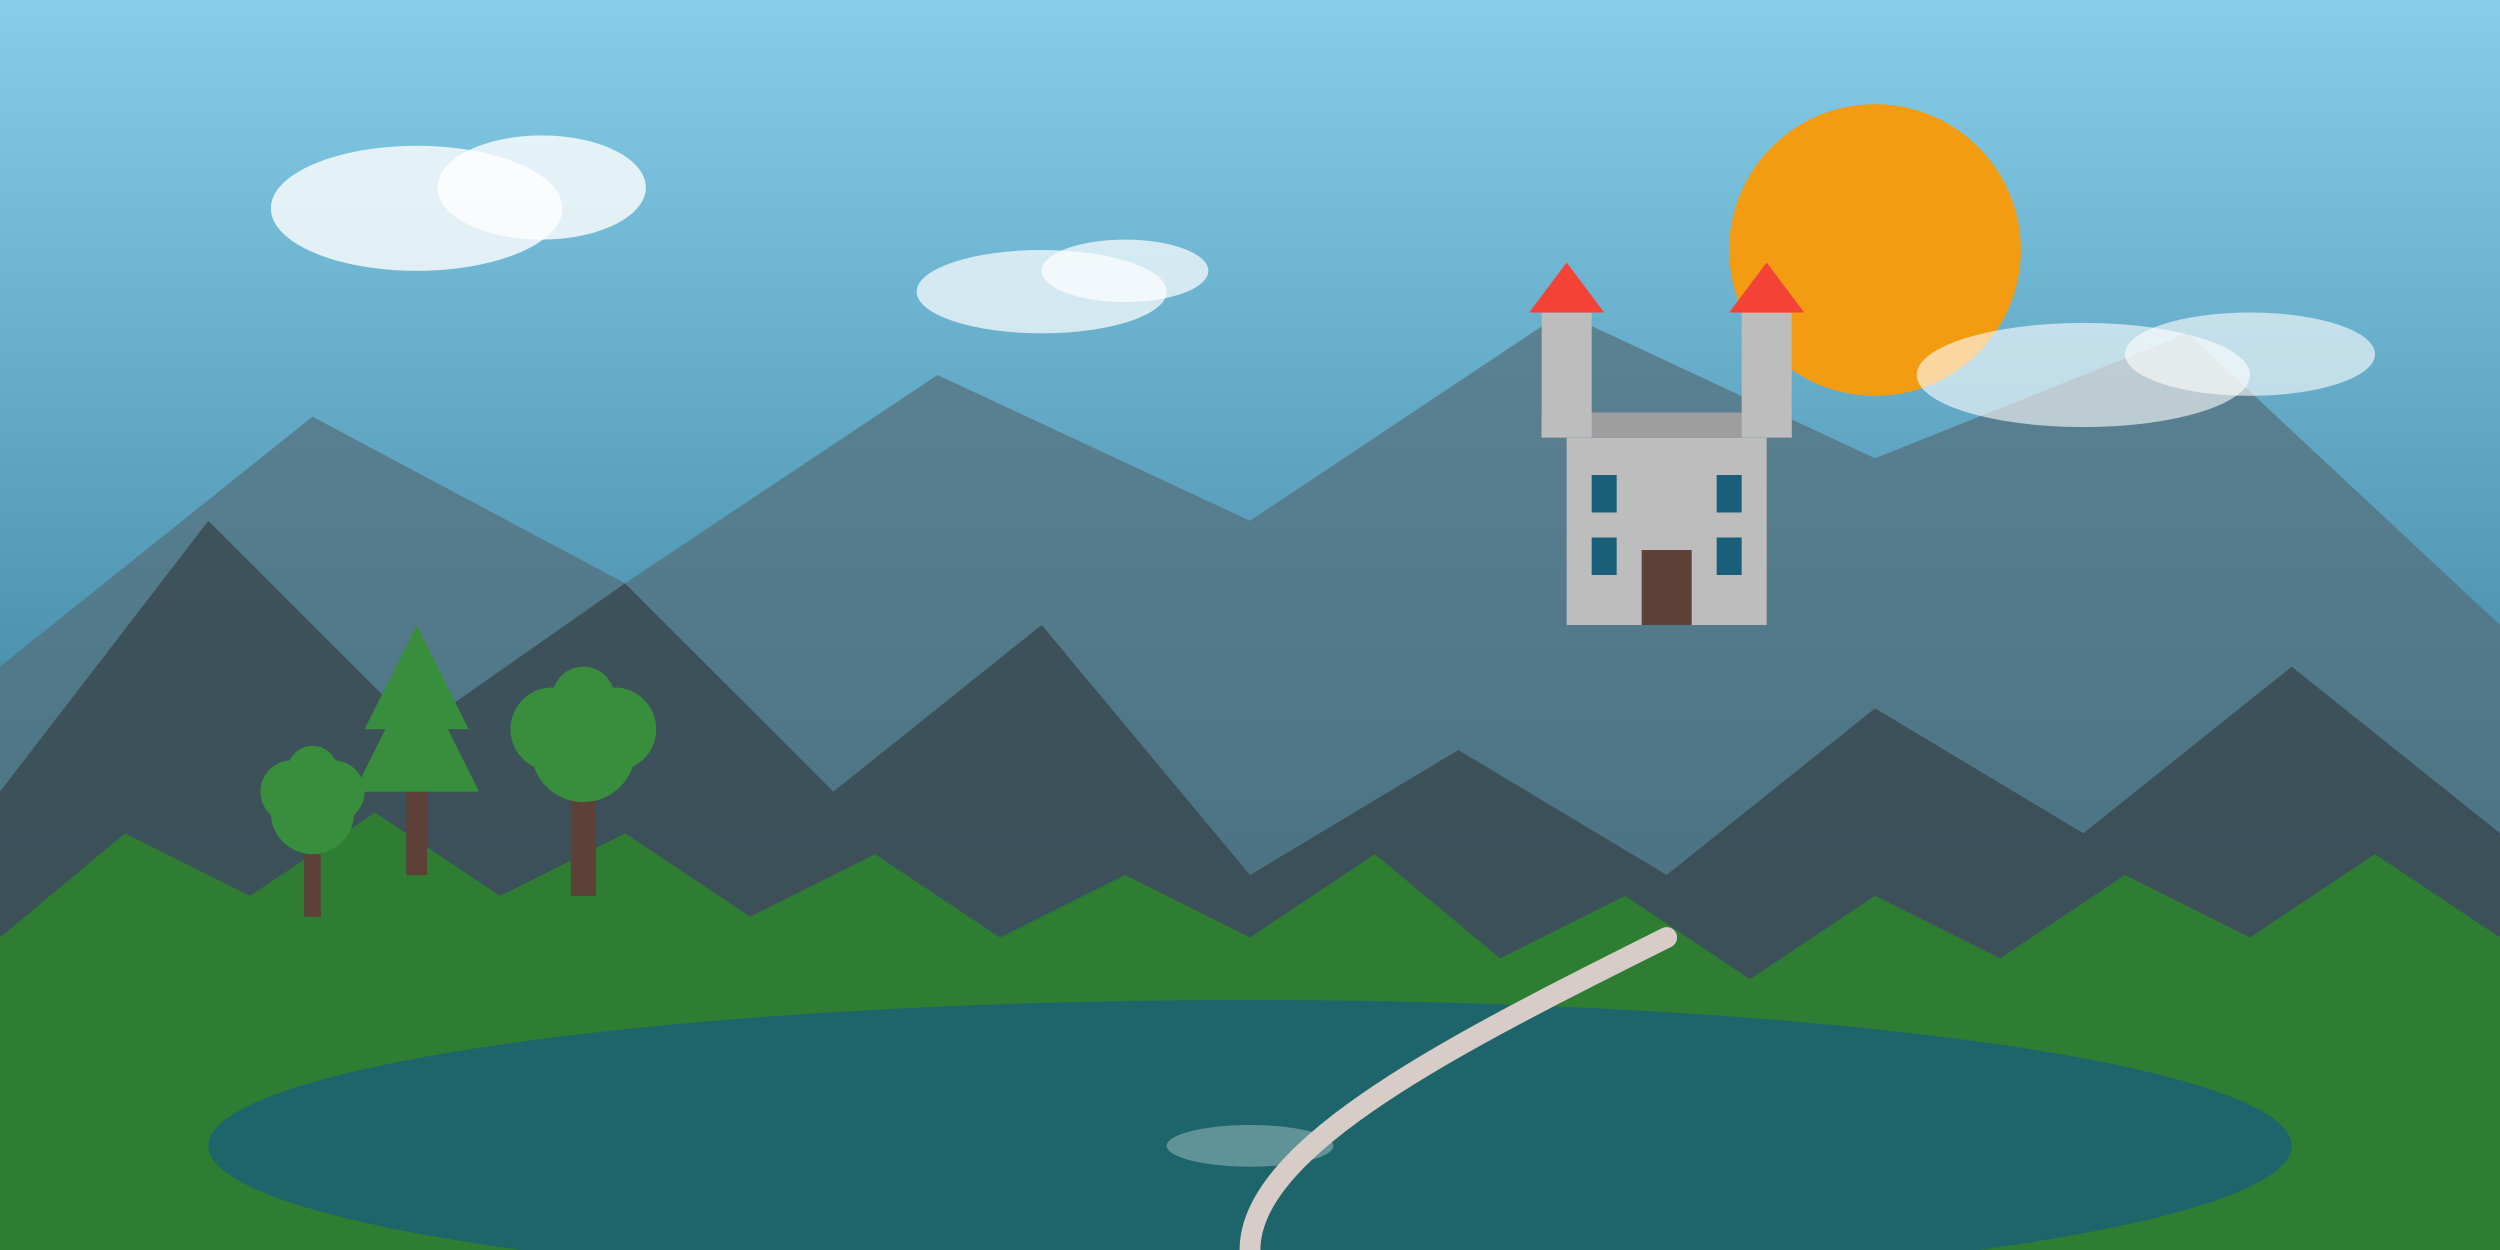
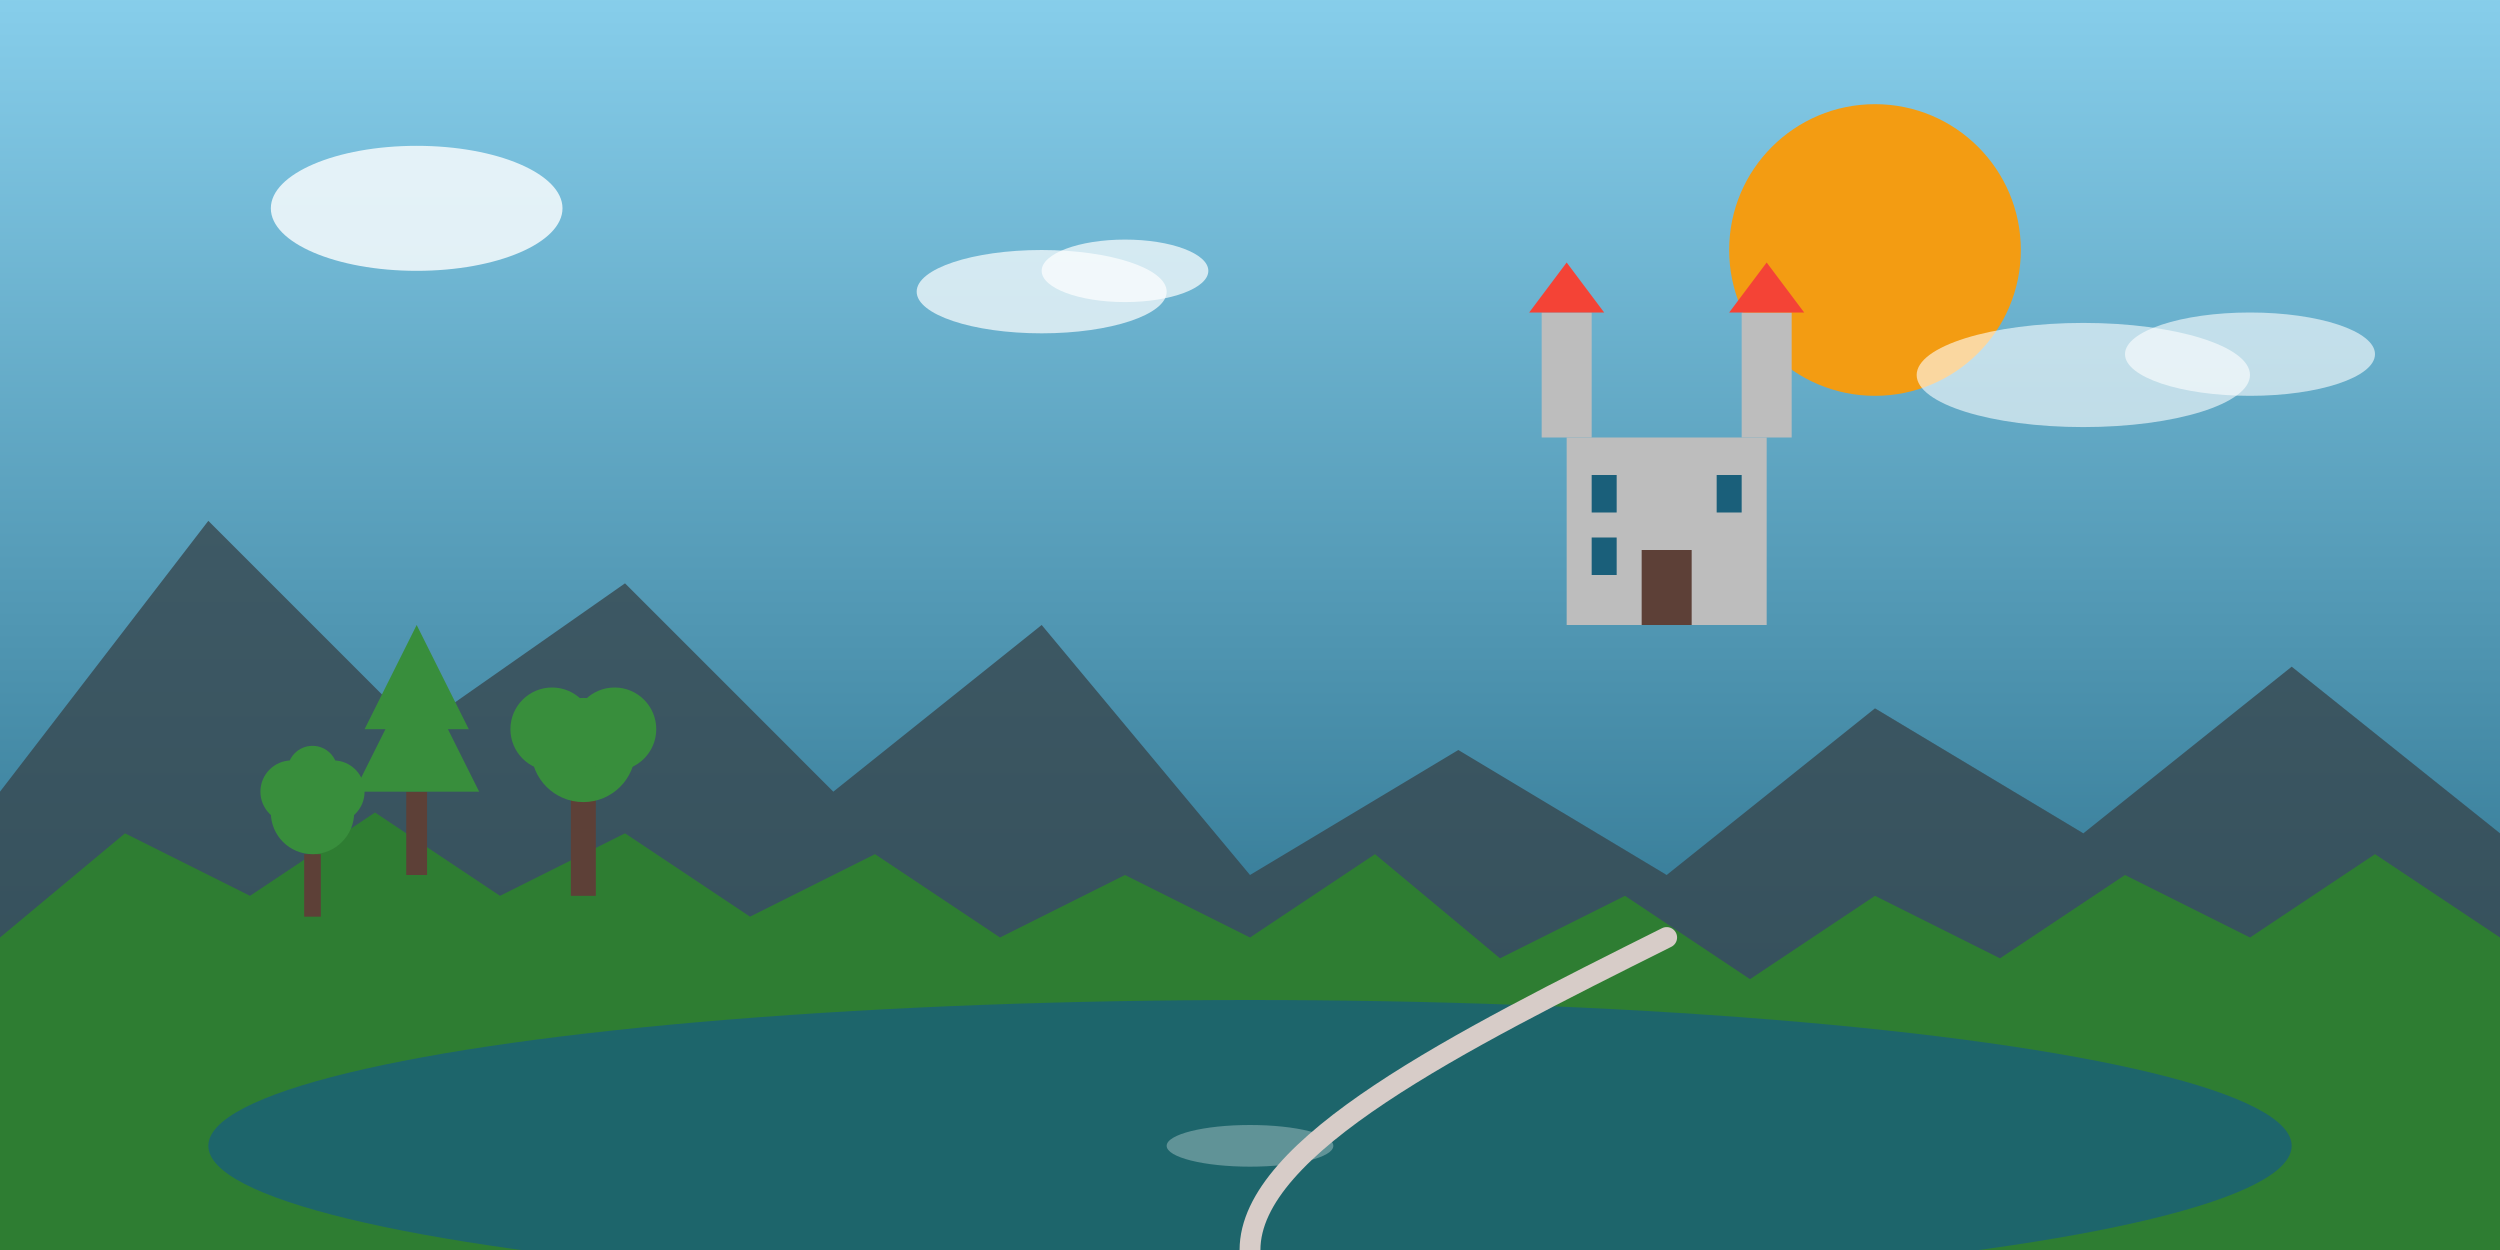
<svg xmlns="http://www.w3.org/2000/svg" width="1200" height="600" viewBox="0 0 1200 600">
  <rect x="0" y="0" width="1200" height="600" fill="#333333" stroke="none" />
  <defs>
    <linearGradient id="skyGradient" x1="0%" y1="0%" x2="0%" y2="100%">
      <stop offset="0%" stop-color="#87CEEB" />
      <stop offset="100%" stop-color="#1a5f7a" />
    </linearGradient>
  </defs>
  <rect width="1200" height="600" fill="url(#skyGradient)" />
  <circle cx="900" cy="120" r="70" fill="#f39c12" />
-   <path d="M0,320 L150,200 L300,280 L450,180 L600,250 L750,150 L900,220 L1050,160 L1200,300 L1200,600 L0,600 Z" fill="#546e7a" opacity="0.7" />
  <path d="M0,380 L100,250 L200,350 L300,280 L400,380 L500,300 L600,420 L700,360 L800,420 L900,340 L1000,400 L1100,320 L1200,400 L1200,600 L0,600 Z" fill="#37474f" opacity="0.8" />
  <path d="M0,450 L60,400 L120,430 L180,390 L240,430 L300,400 L360,440 L420,410 L480,450 L540,420 L600,450 L660,410 L720,460 L780,430 L840,470 L900,430 L960,460 L1020,420 L1080,450 L1140,410 L1200,450 L1200,600 L0,600 Z" fill="#2e7d32" />
  <g transform="translate(800, 300) scale(0.6)">
    <rect x="-80" y="-150" width="160" height="150" fill="#bdbdbd" />
-     <rect x="-100" y="-170" width="200" height="20" fill="#9e9e9e" />
    <rect x="-100" y="-250" width="40" height="100" fill="#bdbdbd" />
    <rect x="60" y="-250" width="40" height="100" fill="#bdbdbd" />
    <polygon points="-110,-250 -50,-250 -80,-290" fill="#f44336" />
    <polygon points="50,-250 110,-250 80,-290" fill="#f44336" />
    <rect x="-20" y="-60" width="40" height="60" fill="#5d4037" />
    <rect x="-60" y="-120" width="20" height="30" fill="#1a5f7a" />
    <rect x="40" y="-120" width="20" height="30" fill="#1a5f7a" />
    <rect x="-60" y="-70" width="20" height="30" fill="#1a5f7a" />
-     <rect x="40" y="-70" width="20" height="30" fill="#1a5f7a" />
  </g>
  <ellipse cx="600" cy="550" rx="500" ry="70" fill="#1a5f7a" opacity="0.8" />
  <ellipse cx="600" cy="550" rx="40" ry="10" fill="#ffffff" opacity="0.3" />
  <g transform="translate(200, 420)">
    <rect x="-5" y="-40" width="10" height="40" fill="#5d4037" />
    <polygon points="-30,-40 30,-40 0,-100" fill="#388e3c" />
    <polygon points="-25,-70 25,-70 0,-120" fill="#388e3c" />
  </g>
  <g transform="translate(280, 430)">
    <rect x="-6" y="-50" width="12" height="50" fill="#5d4037" />
    <circle cx="0" cy="-70" r="25" fill="#388e3c" />
    <circle cx="15" cy="-80" r="20" fill="#388e3c" />
    <circle cx="-15" cy="-80" r="20" fill="#388e3c" />
-     <circle cx="0" cy="-95" r="15" fill="#388e3c" />
  </g>
  <g transform="translate(150, 440)">
    <rect x="-4" y="-30" width="8" height="30" fill="#5d4037" />
    <circle cx="0" cy="-50" r="20" fill="#388e3c" />
    <circle cx="10" cy="-60" r="15" fill="#388e3c" />
    <circle cx="-10" cy="-60" r="15" fill="#388e3c" />
    <circle cx="0" cy="-70" r="12" fill="#388e3c" />
  </g>
  <path d="M600,600 C600,550 700,500 800,450" stroke="#d7ccc8" stroke-width="10" fill="none" stroke-linecap="round" />
  <ellipse cx="200" cy="100" rx="70" ry="30" fill="white" opacity="0.8" />
-   <ellipse cx="260" cy="90" rx="50" ry="25" fill="white" opacity="0.8" />
  <ellipse cx="500" cy="140" rx="60" ry="20" fill="white" opacity="0.7" />
  <ellipse cx="540" cy="130" rx="40" ry="15" fill="white" opacity="0.7" />
  <ellipse cx="1000" cy="180" rx="80" ry="25" fill="white" opacity="0.6" />
  <ellipse cx="1080" cy="170" rx="60" ry="20" fill="white" opacity="0.6" />
</svg>